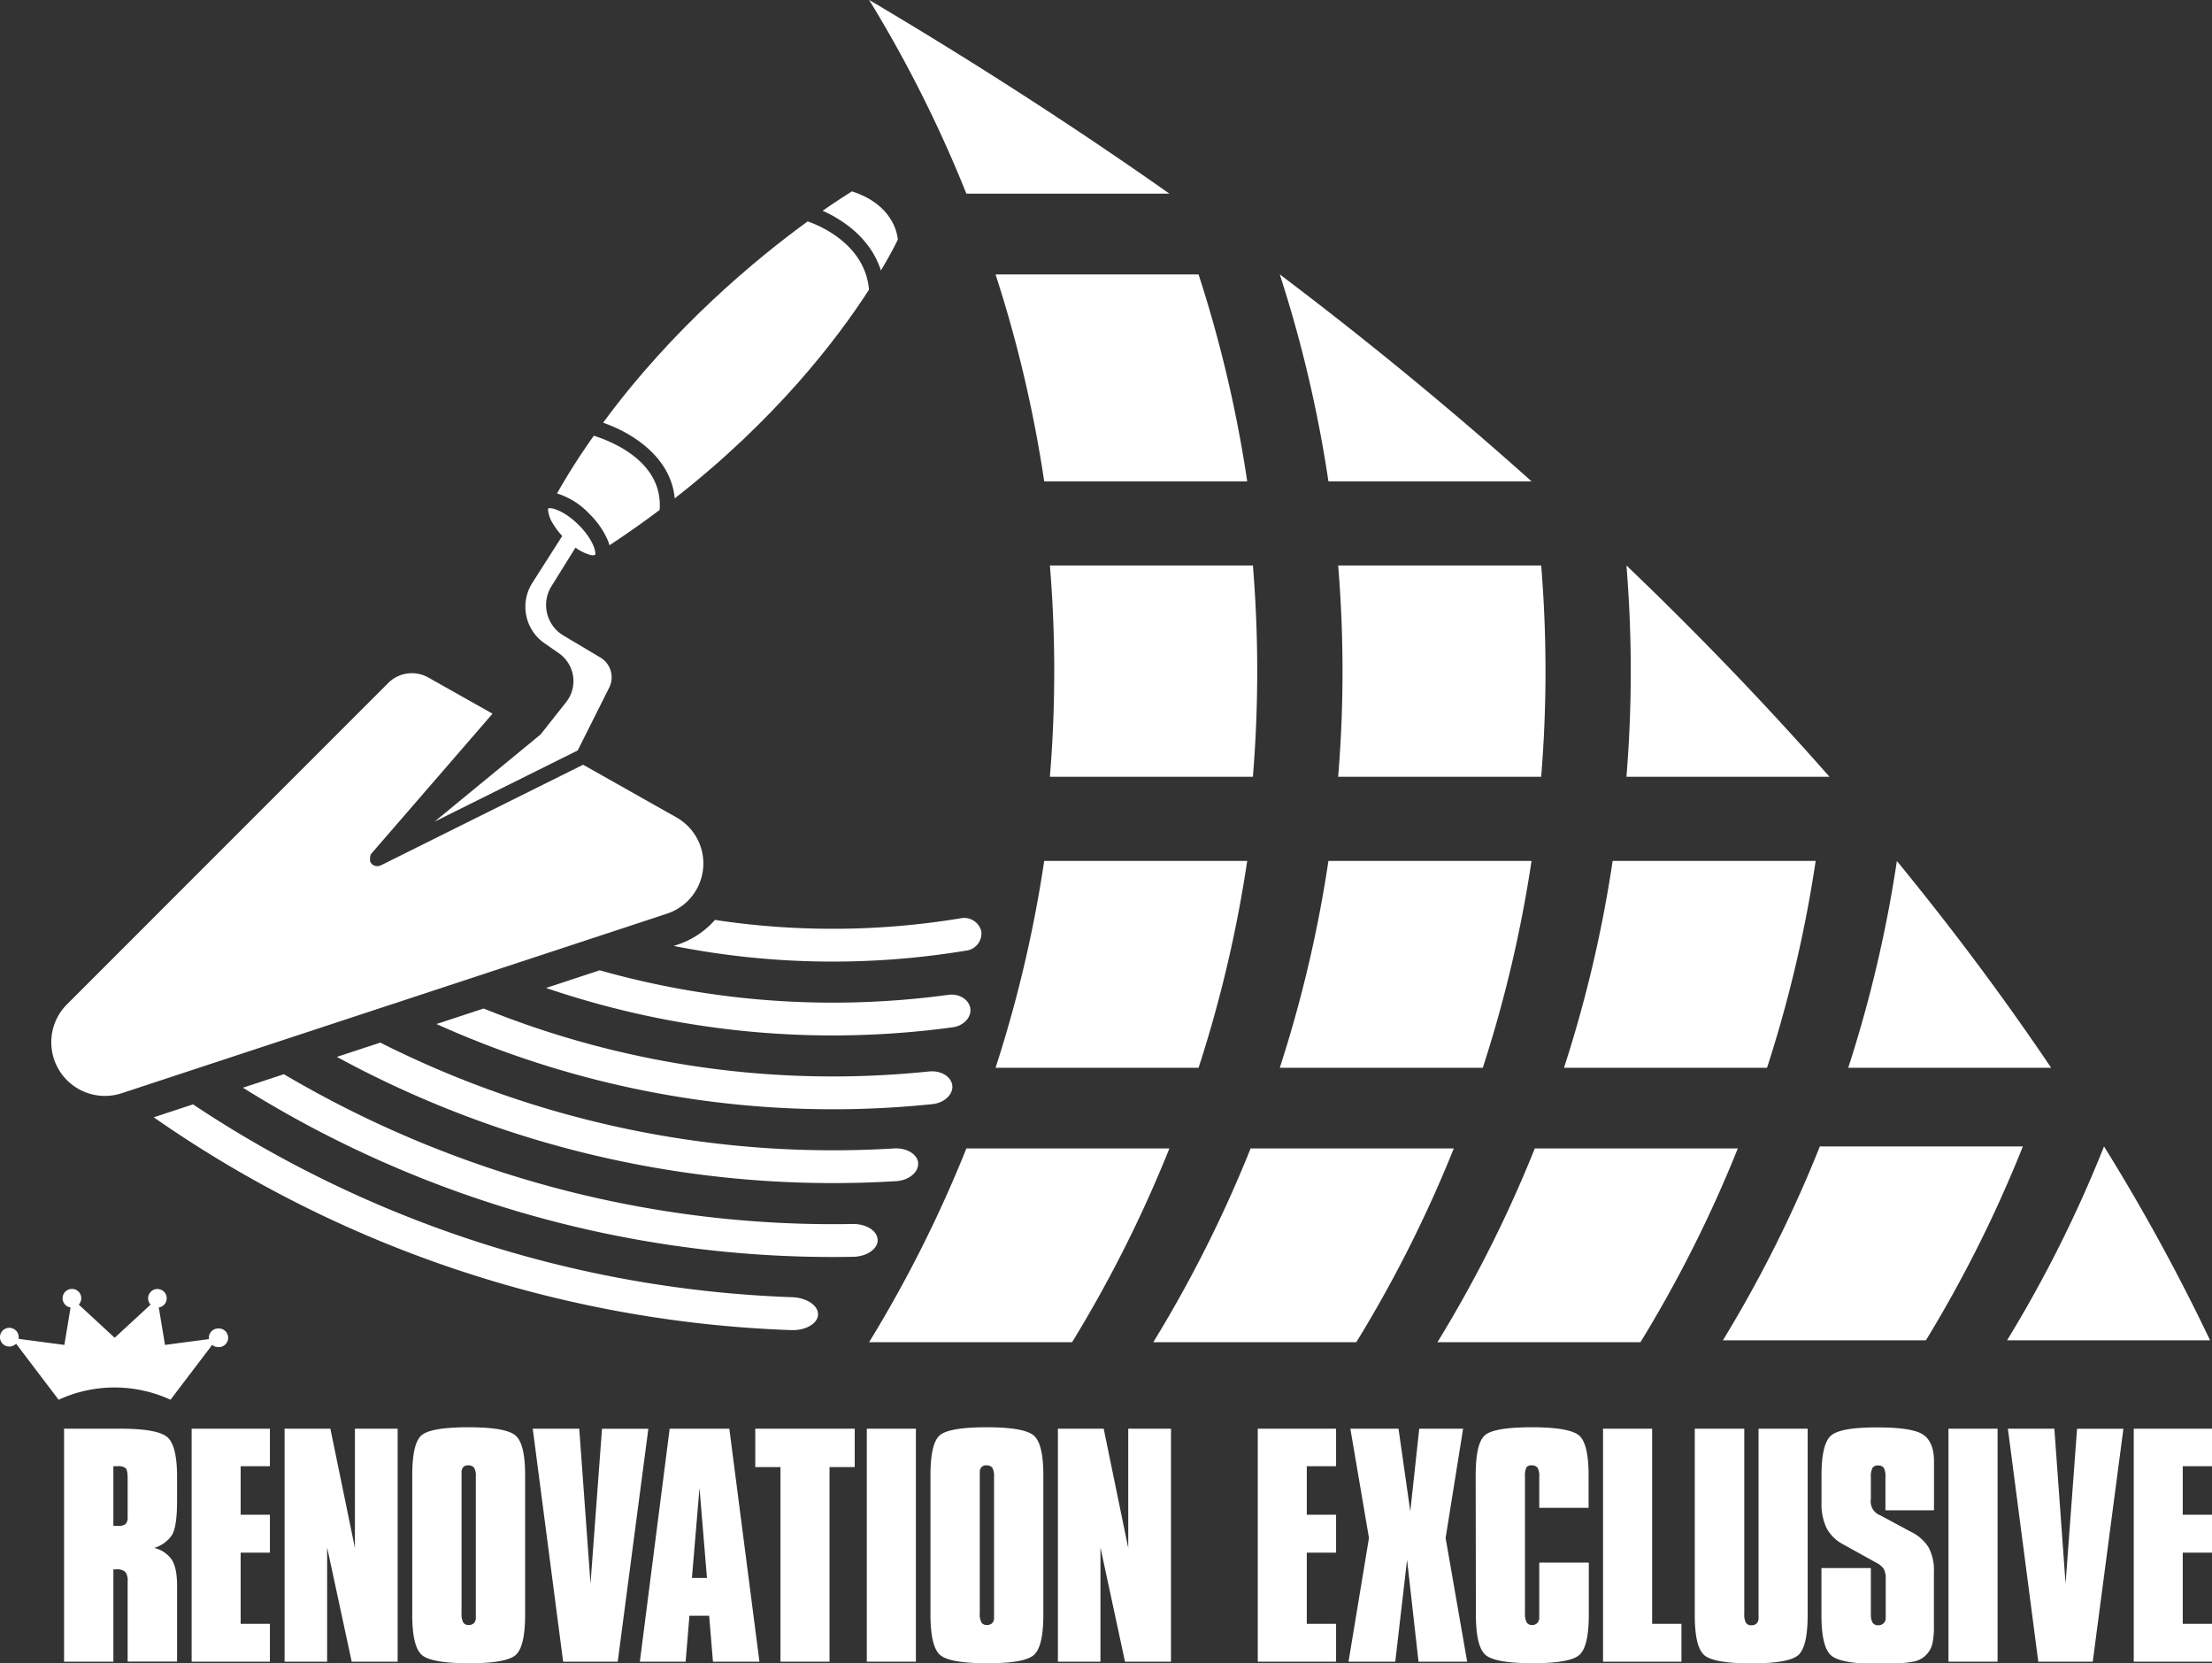
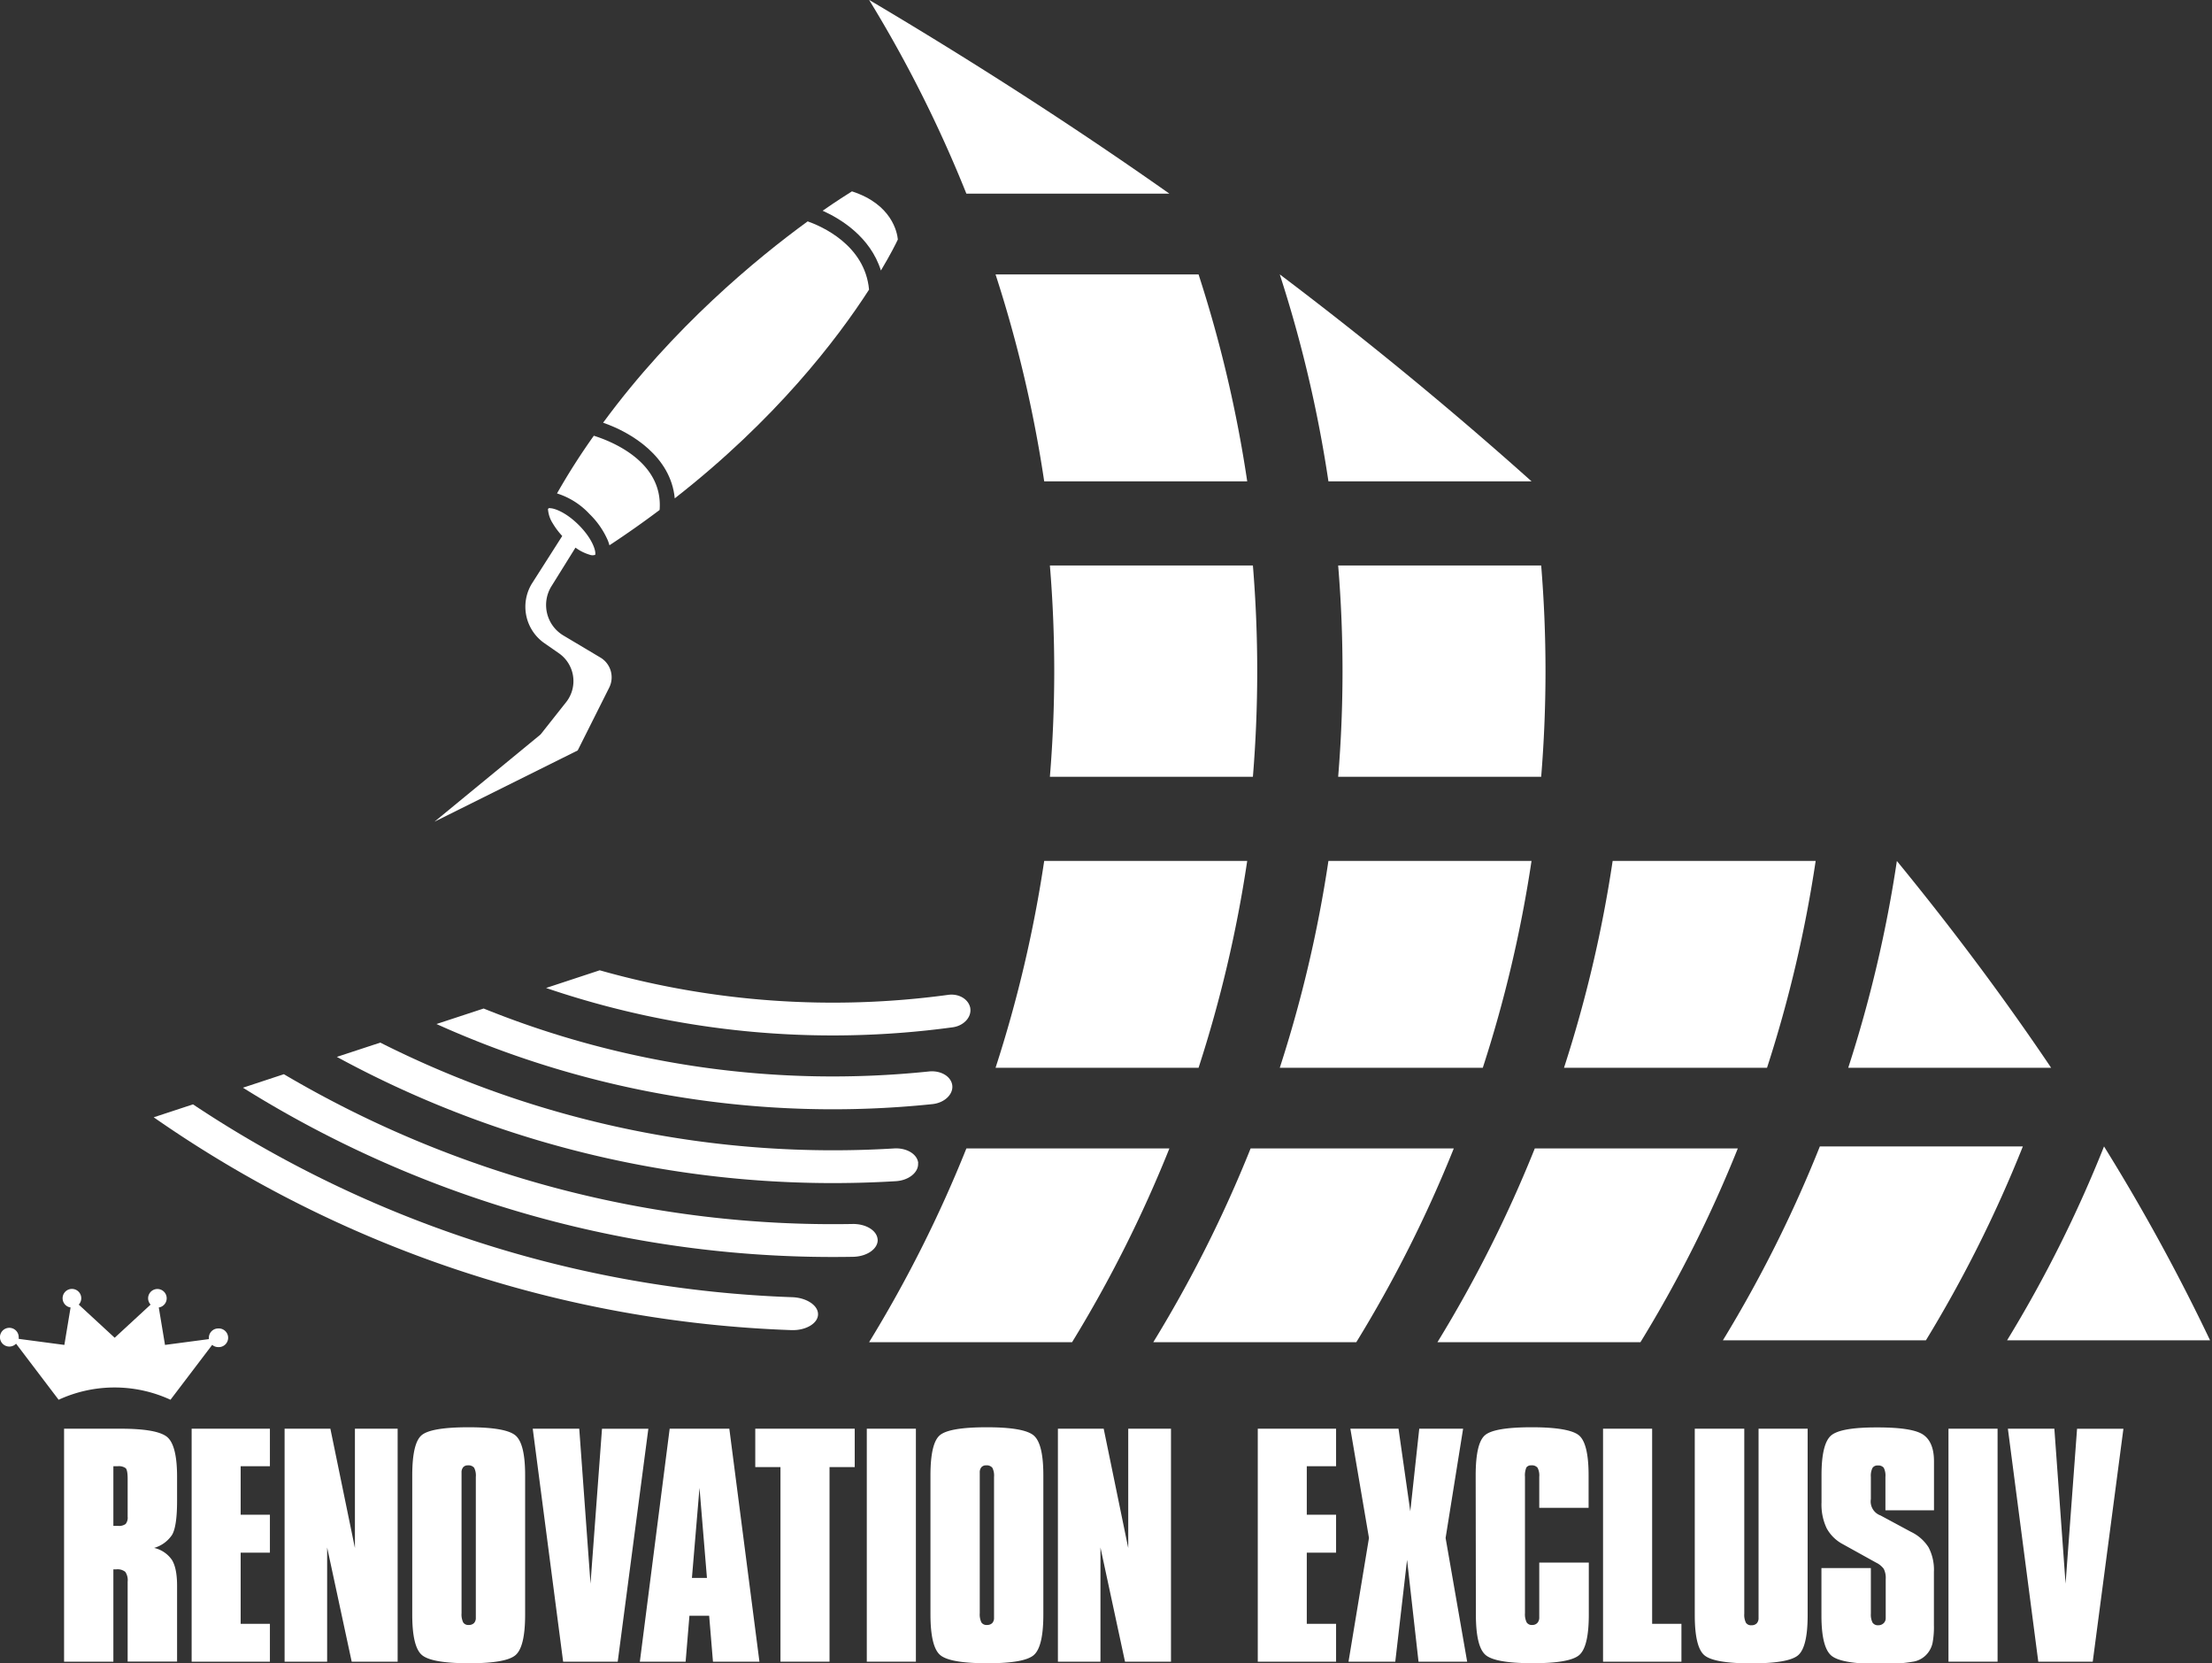
<svg xmlns="http://www.w3.org/2000/svg" viewBox="0 0 540.65 406.44">
  <rect x="0" y="0" width="540.65" height="406.44" fill="#333333" stroke="none" />
  <defs>
    <style>.cls-1,.cls-2{fill:#fff;}.cls-2{fill-rule:evenodd;}</style>
  </defs>
  <g id="Ebene_1" data-name="Ebene 1">
-     <path class="cls-1" d="M246.05,542.43l78.55-78.55a8.16,8.16,0,0,1,9.72-1.32l15.73,8.86-29.53,34.1-.07.08,0,0a1.31,1.31,0,0,0-.17.24l0,.06a.88.88,0,0,0-.09.2l0,.1a1.63,1.63,0,0,0-.07.3,1.53,1.53,0,0,0,0,.3,1.69,1.69,0,0,0,0,.33,1.06,1.06,0,0,0,0,.19.5.5,0,0,0,0,.13,1.23,1.23,0,0,0,.14.31.35.35,0,0,0,.05.08l.07.09a.51.51,0,0,0,.13.16,1.42,1.42,0,0,0,.41.33s0,0,0,0a1.08,1.08,0,0,0,.29.13,1.57,1.57,0,0,0,.65.12h.19l.39-.08a.71.71,0,0,0,.18-.08l.07,0,49.5-24.62L395,496.76a12.91,12.91,0,0,1-2.3,23.52L259.41,564.16a13.11,13.11,0,0,1-13.36-21.73Z" transform="translate(-229.67 -297.03)" />
    <path class="cls-2" d="M442.09,625H491.7a313.94,313.94,0,0,0,23.79-47.35H465.87A313.88,313.88,0,0,1,442.09,625Z" transform="translate(-229.67 -297.03)" />
    <path class="cls-2" d="M473,557.94h49.62a312.76,312.76,0,0,0,11.89-50.55H484.89A312.76,312.76,0,0,1,473,557.94Z" transform="translate(-229.67 -297.03)" />
    <path class="cls-2" d="M743.93,577.16h0a312.78,312.78,0,0,1-23.7,47.38h49.62A485.53,485.53,0,0,0,743.93,577.16Z" transform="translate(-229.67 -297.03)" />
    <path class="cls-2" d="M693.3,507.39h0a314.88,314.88,0,0,1-11.89,50.55H731c-11.16-16.57-23.73-33.48-37.72-50.55Z" transform="translate(-229.67 -297.03)" />
    <path class="cls-2" d="M724.09,577.16H674.47a314.65,314.65,0,0,1-23.7,47.38h49.62A314.65,314.65,0,0,0,724.09,577.16Z" transform="translate(-229.67 -297.03)" />
-     <path class="cls-2" d="M627.2,435.2h0a315.62,315.62,0,0,1,0,51.63h49.62C661.7,469.65,645.15,452.38,627.2,435.2Z" transform="translate(-229.67 -297.03)" />
    <path class="cls-2" d="M673.45,507.39H623.83a313.82,313.82,0,0,1-11.89,50.55h49.62A313.82,313.82,0,0,0,673.45,507.39Z" transform="translate(-229.67 -297.03)" />
    <path class="cls-2" d="M654.42,577.65H604.8A313.88,313.88,0,0,1,581,625h49.62A313.88,313.88,0,0,0,654.42,577.65Z" transform="translate(-229.67 -297.03)" />
    <path class="cls-2" d="M542.47,364.09h0a313.57,313.57,0,0,1,11.89,50.55H604c-19.09-17.07-39.59-34-61.51-50.55Z" transform="translate(-229.67 -297.03)" />
    <path class="cls-2" d="M606.36,435.2H556.74a313.4,313.4,0,0,1,0,51.63h49.62A315.62,315.62,0,0,0,606.36,435.2Z" transform="translate(-229.67 -297.03)" />
    <path class="cls-2" d="M604,507.39H554.36a313.82,313.82,0,0,1-11.89,50.55h49.62A313.82,313.82,0,0,0,604,507.39Z" transform="translate(-229.67 -297.03)" />
    <path class="cls-2" d="M585,577.65H535.34A313.94,313.94,0,0,1,511.55,625h49.62A313,313,0,0,0,585,577.65Z" transform="translate(-229.67 -297.03)" />
    <path class="cls-2" d="M442.09,297h0a313.88,313.88,0,0,1,23.78,47.35h49.62Q480.92,320,442.09,297Z" transform="translate(-229.67 -297.03)" />
    <path class="cls-2" d="M522.62,364.09H473a312.51,312.51,0,0,1,11.89,50.55h49.62a312.51,312.51,0,0,0-11.89-50.55Z" transform="translate(-229.67 -297.03)" />
    <path class="cls-2" d="M535.9,486.83a315.62,315.62,0,0,0,0-51.63H486.28a313.4,313.4,0,0,1,0,51.63Z" transform="translate(-229.67 -297.03)" />
    <path class="cls-2" d="M429.61,618.18h0c0,2.22-3,4-6.56,3.86a290.26,290.26,0,0,1-155.81-52l9.6-3.16A282.2,282.2,0,0,0,423.33,614c3.49.13,6.3,2,6.28,4.16Z" transform="translate(-229.67 -297.03)" />
    <path class="cls-2" d="M444.19,599.93h0c.1,2.22-2.58,4.13-6,4.2a272,272,0,0,1-149.14-41.32l10-3.3a264.07,264.07,0,0,0,139,36.6c3.28-.06,6,1.61,6.13,3.82Z" transform="translate(-229.67 -297.03)" />
    <path class="cls-2" d="M454.06,581.24h0c.19,2.21-2.24,4.22-5.42,4.41A253.8,253.8,0,0,1,312,555.28l10.62-3.49a245.85,245.85,0,0,0,125.57,25.86c3.07-.19,5.71,1.38,5.91,3.59Z" transform="translate(-229.67 -297.03)" />
    <path class="cls-2" d="M462.42,562.22h0c.28,2.2-1.89,4.29-4.85,4.6a235.6,235.6,0,0,1-121.22-19.57l11.53-3.79a227.51,227.51,0,0,0,108.86,15.38c2.85-.29,5.39,1.18,5.68,3.38Z" transform="translate(-229.67 -297.03)" />
    <path class="cls-2" d="M466.82,543.36h0c.36,2.19-1.57,4.32-4.31,4.69a217.27,217.27,0,0,1-99.37-9.61l13.11-4.32a209.34,209.34,0,0,0,85.18,6c2.62-.36,5,1.07,5.4,3.25Z" transform="translate(-229.67 -297.03)" />
-     <path class="cls-2" d="M465.76,529.32a199.45,199.45,0,0,1-71.42-1.15l.9-.3h0a20.94,20.94,0,0,0,9.18-6.06,191.68,191.68,0,0,0,60-.39,4.32,4.32,0,0,1,5.1,3.17,4.25,4.25,0,0,1-3.79,4.74Z" transform="translate(-229.67 -297.03)" />
    <path class="cls-2" d="M283,621.64a2.28,2.28,0,0,0-2.28,2.27c0,.11,0,.22,0,.33L270,625.66l-1.52-9.15a2.27,2.27,0,1,0-2-.7l-8.78,8.1-8.78-8.1a2.28,2.28,0,1,0-2,.7l-1.52,9.15-11.16-1.48a2.58,2.58,0,0,0,0-.4,2.29,2.29,0,1,0-.64,1.58L244,639.06a32.63,32.63,0,0,1,27.34,0l10.19-13.41a2.25,2.25,0,0,0,1.47.54,2.28,2.28,0,1,0,0-4.55Z" transform="translate(-229.67 -297.03)" />
    <path class="cls-1" d="M430.74,348.52c3.49-2.43,6-4,7.16-4.73,9.8,3.15,11.06,10.09,11.22,11.75-.46,1-1.78,3.64-4.14,7.59-2.59-8.23-9.84-12.63-14.24-14.61Z" transform="translate(-229.67 -297.03)" />
    <path class="cls-1" d="M377.08,400.32c17.13-23.33,37.55-40.13,50-49.2,3.22,1.13,14,5.72,15,16.68-7.91,12.26-22.87,31.78-47.49,51C393.64,408.65,384.09,402.73,377.08,400.32Z" transform="translate(-229.67 -297.03)" />
    <path class="cls-1" d="M390.85,421.67c-3.84,2.89-7.92,5.77-12.22,8.6a11.23,11.23,0,0,0-.4-1.2,20.32,20.32,0,0,0-4.5-6.47,18.29,18.29,0,0,0-7.92-5c2.8-4.92,5.81-9.62,9-14.1,4.12,1.29,17,6.26,16.08,18.12Z" transform="translate(-229.67 -297.03)" />
-     <path class="cls-1" d="M375.06,432.63a2,2,0,0,1-1.31-.07,11,11,0,0,1-3.38-1.69l-.06,0-5.84,9.38a8.68,8.68,0,0,0,2.88,12.05l9.1,5.42a5.62,5.62,0,0,1,2.13,7.31l-7.71,15.37-35,17.41,25.79-21.2.14-.13.12-.14,0,0,6.13-7.75a8.29,8.29,0,0,0-1.78-11.94l-3.54-2.46a10.85,10.85,0,0,1-3.11-14.48L367.09,428a18.22,18.22,0,0,1-2.32-3.09,7.34,7.34,0,0,1-1.14-3.23.36.36,0,0,1,.47-.47c1,0,3.79.9,7,4.08,3.76,3.76,4.34,6.91,4,7.36Z" transform="translate(-229.67 -297.03)" />
+     <path class="cls-1" d="M375.06,432.63a2,2,0,0,1-1.31-.07,11,11,0,0,1-3.38-1.69l-.06,0-5.84,9.38a8.68,8.68,0,0,0,2.88,12.05l9.1,5.42a5.62,5.62,0,0,1,2.13,7.31l-7.71,15.37-35,17.41,25.79-21.2.14-.13.12-.14,0,0,6.13-7.75a8.29,8.29,0,0,0-1.78-11.94l-3.54-2.46a10.85,10.85,0,0,1-3.11-14.48L367.09,428a18.22,18.22,0,0,1-2.32-3.09,7.34,7.34,0,0,1-1.14-3.23.36.36,0,0,1,.47-.47c1,0,3.79.9,7,4.08,3.76,3.76,4.34,6.91,4,7.36" transform="translate(-229.67 -297.03)" />
  </g>
  <g id="Ebene_2" data-name="Ebene 2">
    <path class="cls-1" d="M245.33,703.06V646.13h13.73c6,0,9.79.67,11.43,2s2.46,4.61,2.46,9.74v5.89q0,6.19-1.21,8.29a7.85,7.85,0,0,1-4.4,3.21,7.25,7.25,0,0,1,4.35,2.93c.84,1.36,1.26,3.46,1.26,6.32v18.52H260.87V683.51a3.58,3.58,0,0,0-.58-2.4,3,3,0,0,0-2.19-.61h-.72v22.56Zm15.54-36.87v-7.81c0-1.41-.16-2.28-.48-2.6a2.84,2.84,0,0,0-1.95-.48h-1.06v14.58l.58,0,.55,0a2.77,2.77,0,0,0,1.86-.46,2.4,2.4,0,0,0,.5-1.76Z" transform="translate(-229.67 -297.03)" />
    <path class="cls-1" d="M276.51,703.06V646.13h19.13v9.17h-7.15v11.85h7.15v9.27h-7.15v17.39h7.15v9.25Z" transform="translate(-229.67 -297.03)" />
    <path class="cls-1" d="M299.23,703.06V646.13h11.19l6,29.16V646.13h10.44v56.93H315.63l-6-27.9v27.9Z" transform="translate(-229.67 -297.03)" />
    <path class="cls-1" d="M330.43,657.56q0-7.95,2.32-9.86t11.41-1.92q9.27,0,11.57,2.06t2.29,9.72v34q0,7.85-2.33,9.88t-11.47,2q-9.24,0-11.52-2.09t-2.27-9.83Zm12.05.34v33.31a4.55,4.55,0,0,0,.39,2.24,1.45,1.45,0,0,0,1.35.64,1.74,1.74,0,0,0,1.3-.46,1.78,1.78,0,0,0,.45-1.29V657.9a4.19,4.19,0,0,0-.41-2.22,1.77,1.77,0,0,0-1.54-.59,1.43,1.43,0,0,0-1.15.47,1.9,1.9,0,0,0-.39,1.28Z" transform="translate(-229.67 -297.03)" />
    <path class="cls-1" d="M367.31,703.06l-7.43-56.93h11.37L374,684l2.81-37.86h11.33l-7.49,56.93Z" transform="translate(-229.67 -297.03)" />
    <path class="cls-1" d="M386.06,703.06l7.29-56.93h14.58l7.36,56.93H403.93L403,691.83h-4.82l-.93,11.23Zm12.73-20.47h3.67l-1.82-22Z" transform="translate(-229.67 -297.03)" />
    <path class="cls-1" d="M420.43,703.06V655.51h-6.16v-9.38h24.31v9.38h-6.16v47.55Z" transform="translate(-229.67 -297.03)" />
    <path class="cls-1" d="M441.53,703.06V646.13h12v56.93Z" transform="translate(-229.67 -297.03)" />
    <path class="cls-1" d="M457.09,657.56q0-7.95,2.33-9.86t11.4-1.92q9.27,0,11.57,2.06t2.29,9.72v34q0,7.85-2.33,9.88t-11.46,2q-9.25,0-11.52-2.09t-2.28-9.83Zm12.05.34v33.31a4.55,4.55,0,0,0,.39,2.24,1.46,1.46,0,0,0,1.36.64,1.76,1.76,0,0,0,1.3-.46,1.82,1.82,0,0,0,.44-1.29V657.9a4.19,4.19,0,0,0-.41-2.22,1.76,1.76,0,0,0-1.54-.59,1.43,1.43,0,0,0-1.15.47,1.9,1.9,0,0,0-.39,1.28Z" transform="translate(-229.67 -297.03)" />
    <path class="cls-1" d="M488.24,703.06V646.13h11.19l6,29.16V646.13h10.45v56.93H504.64l-6-27.9v27.9Z" transform="translate(-229.67 -297.03)" />
    <path class="cls-1" d="M537.09,703.06V646.13h19.14v9.17h-7.16v11.85h7.16v9.27h-7.16v17.39h7.16v9.25Z" transform="translate(-229.67 -297.03)" />
    <path class="cls-1" d="M573.58,678.17l-2.88,24.89H559.27l5-30.23-4.55-26.7h11.77l2.88,20.19,2.19-20.19h10.72L583,672.83l5.27,30.23H576.38Z" transform="translate(-229.67 -297.03)" />
    <path class="cls-1" d="M590.35,657.56q0-7.95,2.3-9.86c1.52-1.28,5.34-1.92,11.43-1.92s10.1.69,11.61,2.06,2.26,4.61,2.26,9.72v7.91H605.89V657.9a4.09,4.09,0,0,0-.41-2.22,1.75,1.75,0,0,0-1.54-.59,1.35,1.35,0,0,0-1.2.52,5,5,0,0,0-.34,2.29v33.31a4.5,4.5,0,0,0,.4,2.23,1.45,1.45,0,0,0,1.35.65,1.66,1.66,0,0,0,1.28-.5,1.93,1.93,0,0,0,.46-1.38V678.85H618v12.7q0,7.85-2.33,9.88t-11.47,2q-9.24,0-11.52-2.09t-2.28-9.83Z" transform="translate(-229.67 -297.03)" />
    <path class="cls-1" d="M621.48,703.06V646.13h12v47.68h7.16v9.25Z" transform="translate(-229.67 -297.03)" />
    <path class="cls-1" d="M643.9,646.13H656v45.22a4.37,4.37,0,0,0,.39,2.17,1.45,1.45,0,0,0,1.35.64,1.75,1.75,0,0,0,1.31-.47,1.87,1.87,0,0,0,.44-1.35V646.13h12v45.56q0,7.77-2.31,9.78t-11.49,2q-9.27,0-11.53-2.06t-2.26-9.72Z" transform="translate(-229.67 -297.03)" />
    <path class="cls-1" d="M674.86,680.19h12.08v11.16a4.3,4.3,0,0,0,.41,2.16,1.54,1.54,0,0,0,1.4.65,1.83,1.83,0,0,0,1.31-.5,1.67,1.67,0,0,0,.51-1.25v-9.55a4.85,4.85,0,0,0-.48-2.48,5,5,0,0,0-1.88-1.53l-8.08-4.48a9.63,9.63,0,0,1-4-3.92,13.55,13.55,0,0,1-1.25-6.32v-6.64q0-7.63,2.31-9.67t11.45-2q8.6,0,11.16,1.82t2.57,6.43v12H690.5v-8.15a4.22,4.22,0,0,0-.41-2.24,1.68,1.68,0,0,0-1.47-.56,1.42,1.42,0,0,0-1.29.61,4.38,4.38,0,0,0-.39,2.19v5.41a3.63,3.63,0,0,0,2.36,4l7.43,4a10.36,10.36,0,0,1,4.33,3.82,11.88,11.88,0,0,1,1.29,6v13a20.8,20.8,0,0,1-.33,4.33,6,6,0,0,1-1.15,2.45,5.76,5.76,0,0,1-3.37,2.09,42.5,42.5,0,0,1-8.68.58q-9.35,0-11.65-2.12t-2.31-9.66Z" transform="translate(-229.67 -297.03)" />
    <path class="cls-1" d="M705.91,703.06V646.13h12v56.93Z" transform="translate(-229.67 -297.03)" />
    <path class="cls-1" d="M727.86,703.06l-7.43-56.93h11.36L734.53,684l2.81-37.86h11.33l-7.5,56.93Z" transform="translate(-229.67 -297.03)" />
-     <path class="cls-1" d="M751.19,703.06V646.13h19.14v9.17h-7.16v11.85h7.16v9.27h-7.16v17.39h7.16v9.25Z" transform="translate(-229.67 -297.03)" />
  </g>
</svg>